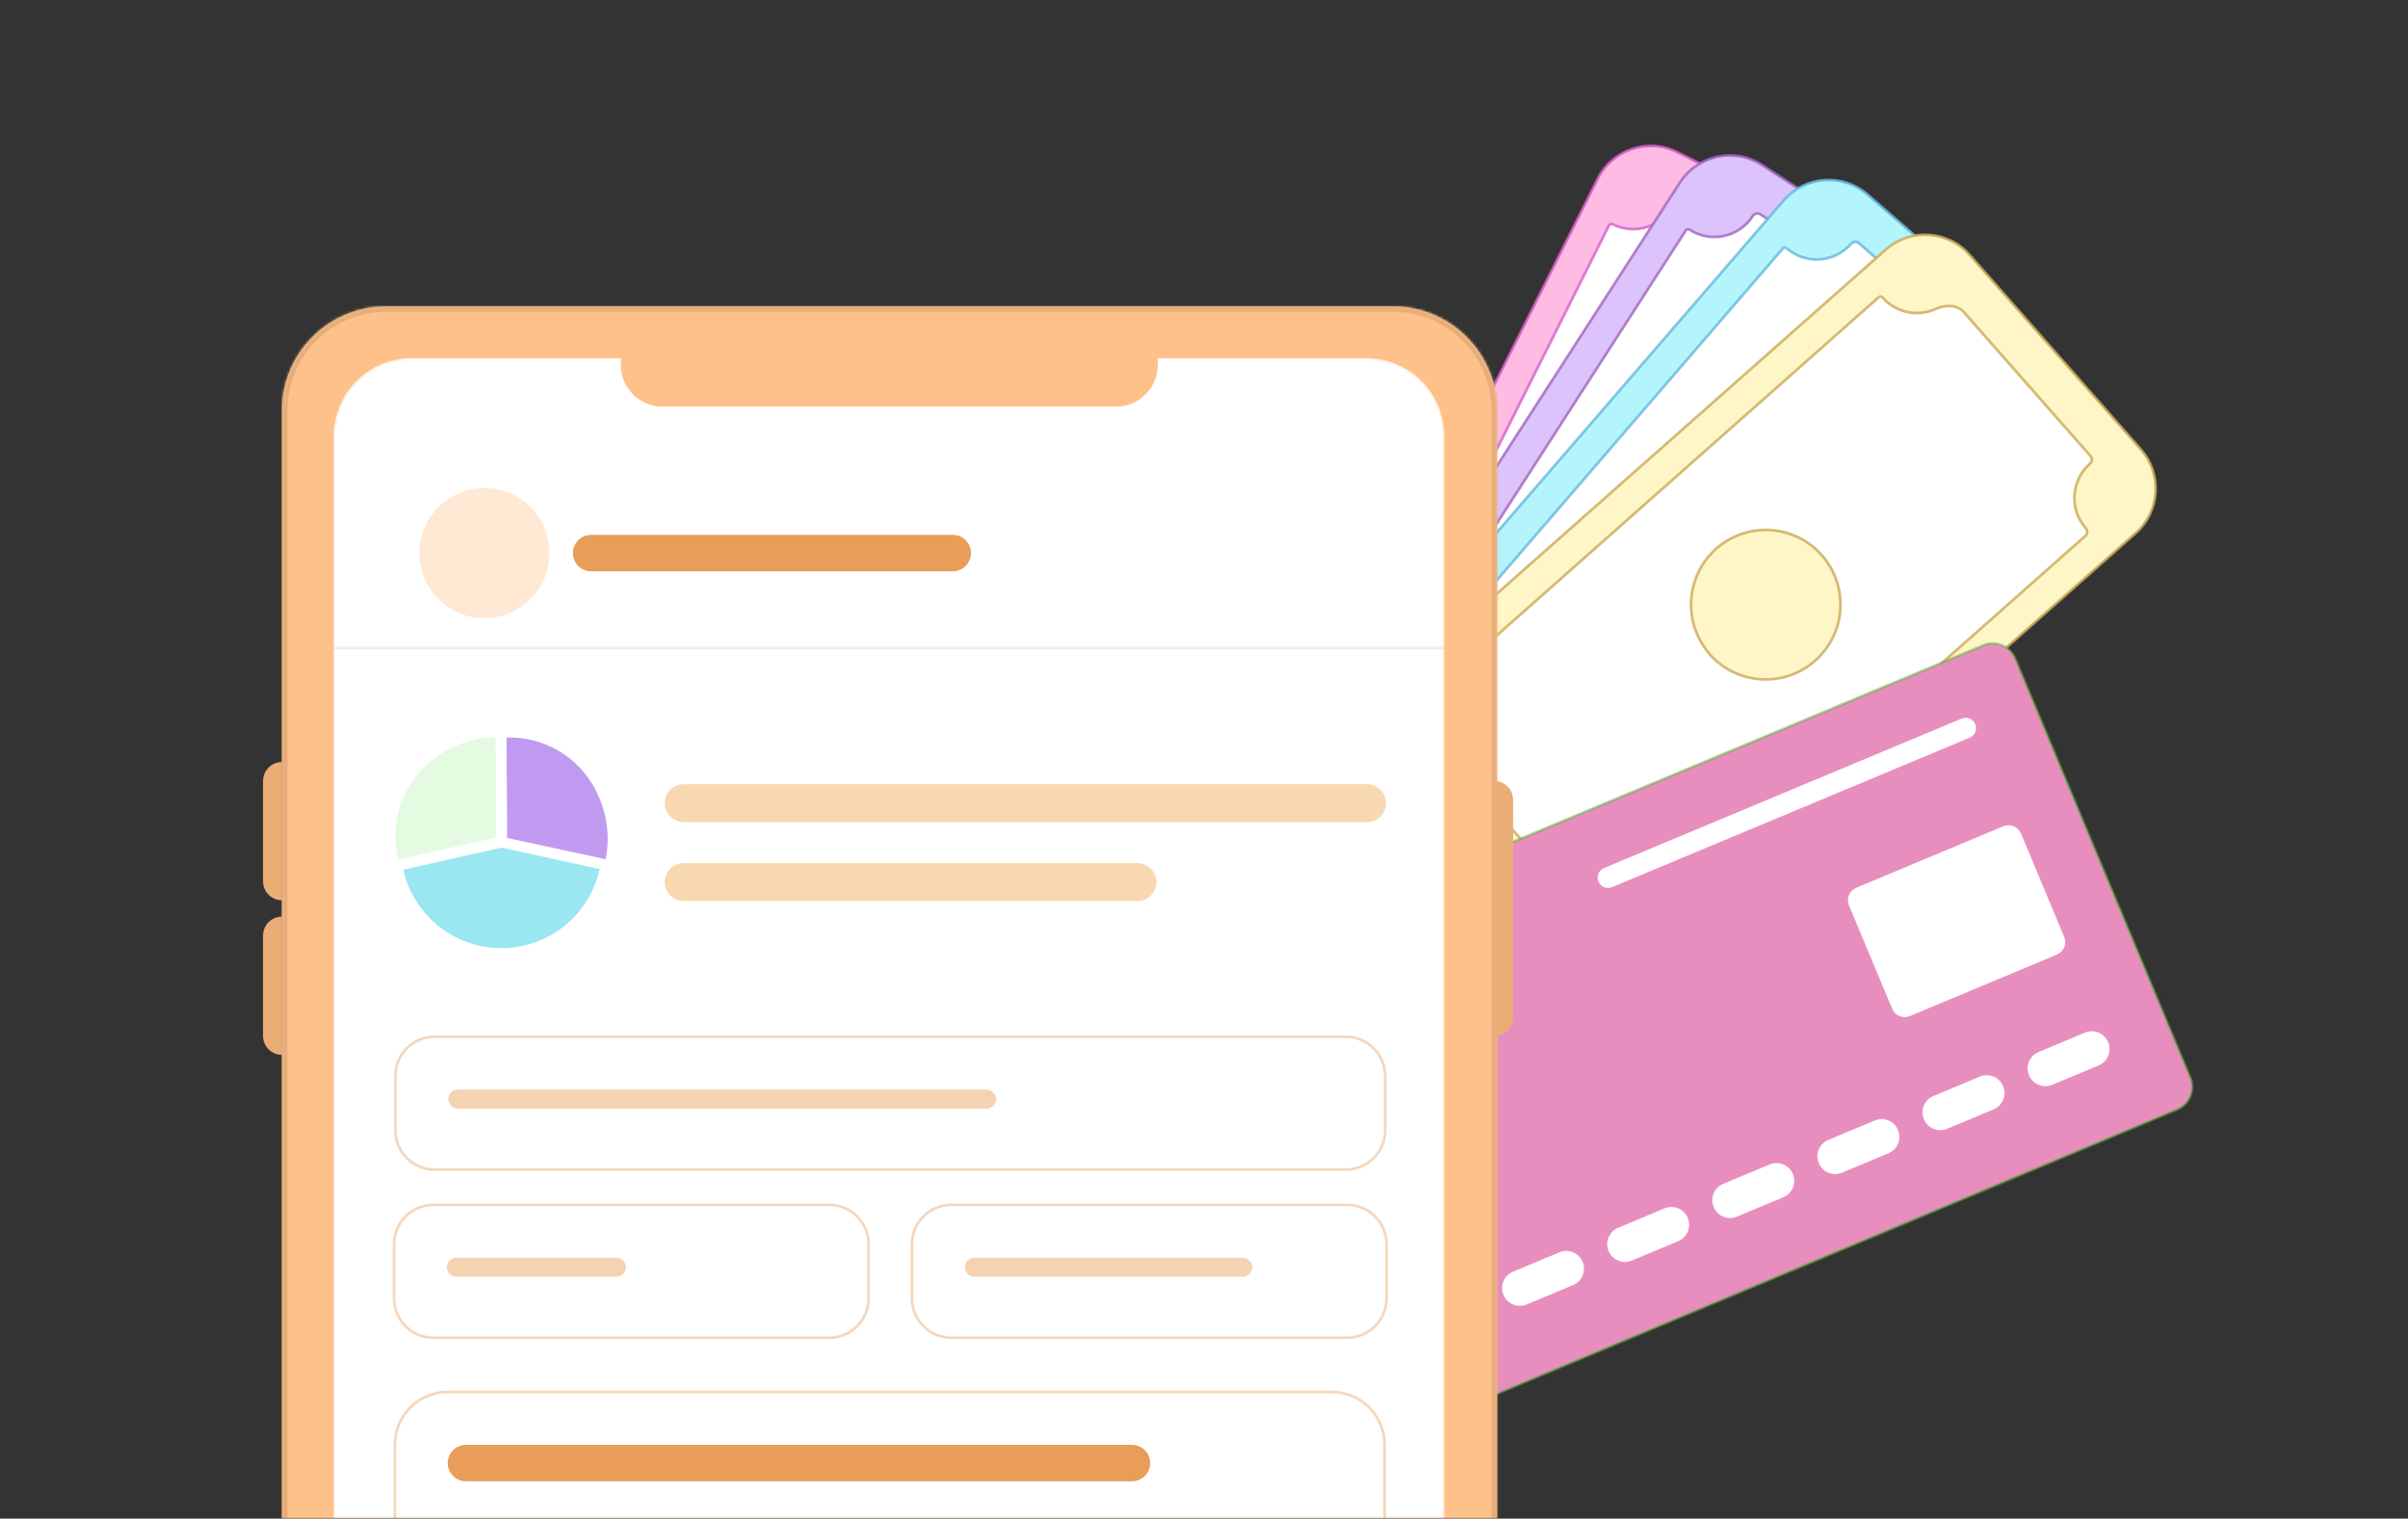
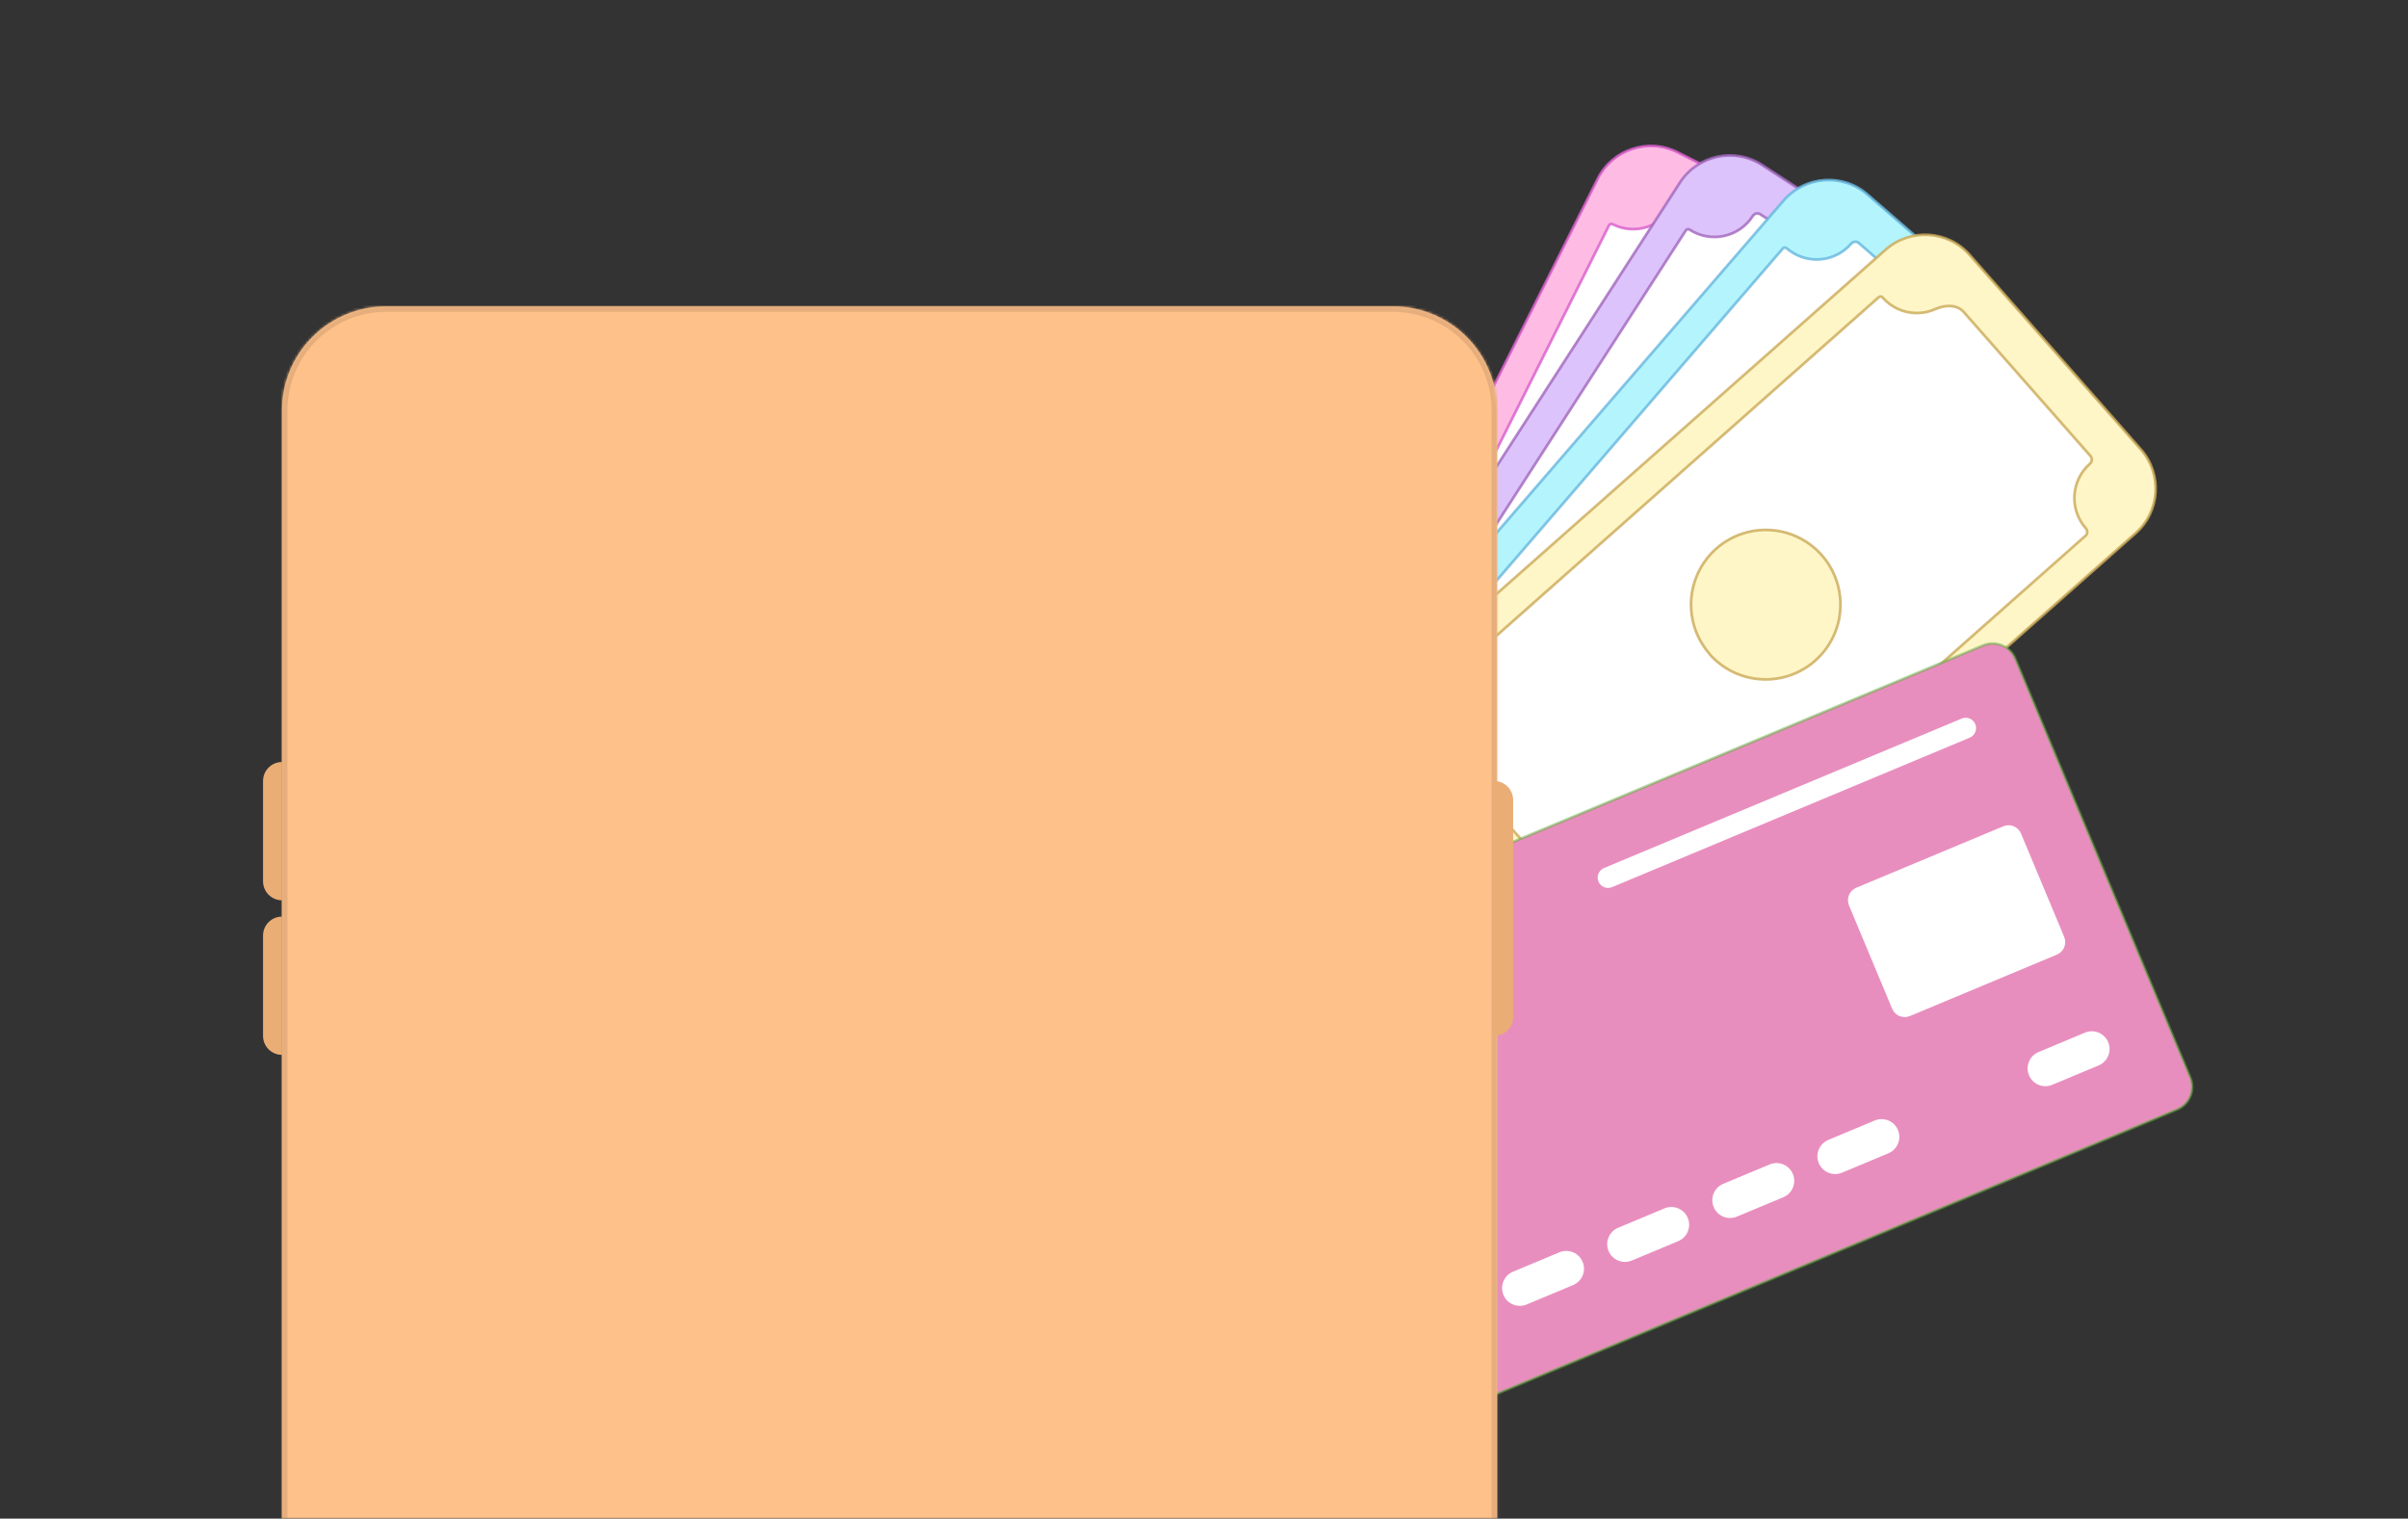
<svg xmlns="http://www.w3.org/2000/svg" width="888" height="560" viewBox="0 0 888 560" fill="none">
  <rect x="0" y="0" width="888" height="560" fill="#333333" stroke="none" />
  <g clip-path="url(#clip0_963_28242)">
    <mask id="mask0_963_28242" style="mask-type:luminance" maskUnits="userSpaceOnUse" x="0" y="0" width="888" height="560">
      <path d="M888 0H0V560H888V0Z" fill="white" />
    </mask>
    <g mask="url(#mask0_963_28242)">
-       <path d="M606.782 341.644C601.342 352.486 588.132 356.851 577.304 351.384L492.034 308.335C481.243 302.887 476.897 289.733 482.318 278.929L589.197 65.924C594.637 55.081 607.847 50.717 618.676 56.184L703.945 99.233C714.736 104.681 719.082 117.835 713.661 128.639L606.782 341.644Z" fill="#FEBCE4" stroke="#D85ECC" stroke-opacity="0.8" stroke-width="1.007" stroke-miterlimit="10" />
+       <path d="M606.782 341.644C601.342 352.486 588.132 356.851 577.304 351.384C481.243 302.887 476.897 289.733 482.318 278.929L589.197 65.924C594.637 55.081 607.847 50.717 618.676 56.184L703.945 99.233C714.736 104.681 719.082 117.835 713.661 128.639L606.782 341.644Z" fill="#FEBCE4" stroke="#D85ECC" stroke-opacity="0.8" stroke-width="1.007" stroke-miterlimit="10" />
      <path d="M695.854 133.79C693.875 132.794 692.112 131.417 690.667 129.737C689.221 128.058 688.122 126.11 687.431 124.004C686.741 121.899 686.473 119.678 686.642 117.469C686.812 115.26 687.417 113.106 688.421 111.131C688.931 110.154 688.611 108.911 687.627 108.414L619.959 74.273C618.978 73.778 617.793 74.272 617.301 75.254C615.292 79.234 611.783 82.253 607.548 83.647C603.313 85.04 598.698 84.695 594.717 82.686C594.218 82.441 593.593 82.607 593.344 83.105L498.715 271.958C498.461 272.465 498.682 273.082 499.2 273.312C503.18 275.322 506.199 278.83 507.593 283.065C508.987 287.3 508.641 291.915 506.632 295.896C506.132 296.883 506.442 298.139 507.43 298.637L575.141 332.815C576.124 333.311 577.313 332.823 577.798 331.834C578.796 329.856 580.174 328.095 581.854 326.651C583.533 325.206 585.481 324.108 587.586 323.417C589.691 322.727 591.911 322.458 594.12 322.627C596.329 322.796 598.482 323.399 600.458 324.401C601.434 324.901 602.681 324.593 603.172 323.612L696.849 136.391C697.334 135.422 696.832 134.255 695.854 133.79ZM584.384 228.476C579.521 226.019 575.496 222.174 572.817 217.429C570.139 212.684 568.927 207.251 569.336 201.817C569.745 196.383 571.756 191.193 575.114 186.902C578.473 182.611 583.028 179.412 588.205 177.71C593.381 176.007 598.946 175.878 604.196 177.338C609.446 178.799 614.145 181.783 617.699 185.913C621.253 190.044 623.502 195.135 624.163 200.544C624.823 205.953 623.865 211.436 621.41 216.301C618.113 222.824 612.361 227.77 605.418 230.053C598.475 232.337 590.909 231.769 584.384 228.476Z" fill="white" stroke="#D85ECC" stroke-opacity="0.8" stroke-width="1.007" stroke-linecap="round" stroke-linejoin="round" />
      <path d="M607.111 343.37C600.53 353.56 586.925 356.469 576.751 349.862L496.65 297.838C486.512 291.254 483.616 277.708 490.174 267.554L619.484 67.356C626.066 57.166 639.671 54.257 649.844 60.865L729.946 112.889C740.083 119.473 742.979 133.019 736.421 143.173L607.111 343.37Z" fill="#DCC3FB" stroke="#A167BD" stroke-opacity="0.8" stroke-width="1.007" stroke-miterlimit="10" />
      <path d="M718.168 146.373C714.428 143.943 711.805 140.128 710.876 135.766C709.947 131.404 710.788 126.852 713.213 123.109C713.832 122.192 713.648 120.916 712.721 120.313L649.118 78.99C648.188 78.385 646.945 78.741 646.353 79.678C645.156 81.537 643.604 83.141 641.787 84.399C639.969 85.657 637.922 86.544 635.761 87.01C633.6 87.476 631.369 87.511 629.194 87.114C627.02 86.716 624.945 85.894 623.089 84.694C622.607 84.389 621.988 84.484 621.679 84.963L507.227 262.394C506.923 262.865 507.094 263.477 507.556 263.794C509.418 264.996 511.024 266.554 512.281 268.378C513.539 270.203 514.423 272.258 514.884 274.426C515.344 276.593 515.372 278.83 514.964 281.009C514.557 283.187 513.724 285.263 512.511 287.118C511.898 288.046 512.081 289.33 513.014 289.936L576.606 331.238C577.538 331.843 578.783 331.49 579.372 330.549C581.804 326.811 585.619 324.192 589.981 323.265C594.343 322.339 598.894 323.182 602.635 325.609C603.551 326.227 604.826 326.041 605.425 325.112L718.855 149.131C719.453 148.203 719.099 146.966 718.168 146.373ZM597.106 228.445C592.532 225.477 588.941 221.219 586.786 216.209C584.632 211.2 584.012 205.664 585.004 200.302C585.997 194.94 588.557 189.993 592.361 186.086C596.165 182.179 601.042 179.488 606.376 178.353C611.71 177.218 617.26 177.691 622.325 179.711C627.39 181.73 631.742 185.207 634.832 189.701C637.921 194.194 639.608 199.503 639.68 204.956C639.751 210.408 638.204 215.76 635.235 220.333C631.253 226.464 625 230.763 617.85 232.284C610.7 233.805 603.239 232.424 597.106 228.445Z" fill="white" stroke="#A167BD" stroke-opacity="0.8" stroke-width="1.007" stroke-linecap="round" stroke-linejoin="round" />
      <path d="M607.272 345.608C599.343 354.789 585.467 355.787 576.306 347.835L504.163 285.218C495.034 277.294 494.04 263.476 501.942 254.327L657.726 73.971C665.654 64.791 679.53 63.794 688.69 71.745L760.82 134.349C769.949 142.273 770.943 156.09 763.042 165.239L607.272 345.608Z" fill="#B4F4FD" stroke="#67B7DE" stroke-opacity="0.8" stroke-width="1.007" stroke-miterlimit="10" />
      <path d="M744.514 165.876C742.707 164.319 741.253 162.393 740.25 160.229C739.247 158.064 738.717 155.711 738.697 153.325C738.677 150.94 739.167 148.577 740.134 146.396C741.666 142.939 741.774 138.484 738.918 136.005L685.45 89.595C684.616 88.871 683.34 89.05 682.624 89.891C681.176 91.561 679.414 92.928 677.437 93.916C675.461 94.904 673.309 95.493 671.105 95.649C668.901 95.804 666.688 95.524 664.592 94.824C662.497 94.124 660.559 93.017 658.892 91.568C658.469 91.192 657.822 91.208 657.452 91.636L519.553 251.584C519.182 252.014 519.274 252.635 519.687 253.024C521.495 254.581 522.948 256.506 523.952 258.671C524.955 260.835 525.484 263.189 525.504 265.575C525.524 267.96 525.034 270.322 524.068 272.503C522.535 275.96 522.428 280.416 525.283 282.895L578.751 329.305C579.587 330.03 580.864 329.854 581.578 329.009C583.122 327.181 585.043 325.71 587.209 324.693C589.375 323.677 591.735 323.141 594.128 323.121C596.52 323.1 598.889 323.597 601.072 324.577C604.516 326.123 608.979 326.242 611.444 323.383L744.803 168.752C745.531 167.907 745.345 166.62 744.514 165.876ZM613.271 230.41C609.152 226.836 606.185 222.122 604.746 216.862C603.307 211.602 603.46 206.034 605.185 200.861C606.911 195.688 610.132 191.143 614.441 187.801C618.75 184.459 623.953 182.47 629.393 182.085C634.832 181.701 640.264 182.938 645 185.64C649.736 188.343 653.565 192.389 656.001 197.268C658.438 202.146 659.373 207.638 658.688 213.048C658.003 218.458 655.729 223.543 652.154 227.661C649.782 230.395 646.895 232.636 643.657 234.254C640.418 235.873 636.893 236.837 633.282 237.092C629.671 237.348 626.045 236.889 622.611 235.742C619.178 234.596 616.004 232.784 613.271 230.41Z" fill="white" stroke="#67B7DE" stroke-opacity="0.8" stroke-width="1.007" stroke-linecap="round" stroke-linejoin="round" />
      <path d="M609.046 354.534C599.961 362.571 586.077 361.705 578.061 352.601L514.95 280.917C506.962 271.844 507.824 258.018 516.878 250.008L695.371 92.081C704.457 84.043 718.342 84.909 726.358 94.015L789.47 165.71C797.457 174.783 796.594 188.609 787.541 196.619L609.046 354.534Z" fill="#FFF6C8" stroke="#CAAA58" stroke-opacity="0.8" stroke-width="1.007" stroke-miterlimit="10" />
      <path d="M769.161 194.771C766.218 191.422 764.724 187.042 765.007 182.592C765.29 178.143 767.327 173.988 770.672 171.039C771.506 170.311 771.682 169.03 770.951 168.199L724.177 115.064C721.68 112.227 717.223 112.375 713.784 113.941C711.611 114.93 709.251 115.441 706.863 115.441C704.475 115.441 702.115 114.93 699.942 113.941C697.768 112.951 695.832 111.508 694.264 109.707C693.889 109.285 693.257 109.209 692.834 109.583L534.695 249.622C534.266 250.002 534.269 250.632 534.636 251.072C536.095 252.729 537.214 254.658 537.928 256.748C538.642 258.837 538.937 261.047 538.797 263.251C538.656 265.455 538.083 267.609 537.11 269.591C536.137 271.574 534.783 273.345 533.126 274.804C532.289 275.527 532.123 276.804 532.853 277.634L582.938 334.531C583.686 335.38 585.007 335.366 585.862 334.625C587.518 333.164 589.446 332.044 591.536 331.329C593.626 330.614 595.836 330.318 598.041 330.458C600.245 330.598 602.4 331.172 604.383 332.146C606.365 333.12 608.136 334.476 609.593 336.135C610.32 336.964 611.595 337.133 612.419 336.402L769.09 197.567C769.904 196.846 769.891 195.577 769.161 194.771ZM630.433 241.162C630.447 241.162 630.455 241.145 630.445 241.134C626.86 237.048 624.564 231.992 623.846 226.603C623.125 221.202 624.023 215.709 626.425 210.818C628.826 205.926 632.624 201.857 637.338 199.124C642.052 196.391 647.471 195.118 652.909 195.464C658.347 195.81 663.56 197.761 667.89 201.07C672.219 204.379 675.47 208.897 677.232 214.053C678.993 219.21 679.187 224.773 677.787 230.039C676.388 235.305 673.458 240.038 669.369 243.64C666.65 246.042 663.484 247.883 660.051 249.059C656.619 250.235 652.988 250.722 649.368 250.492C645.747 250.261 642.207 249.319 638.951 247.718C635.707 246.123 632.808 243.905 630.42 241.191C630.41 241.18 630.418 241.162 630.433 241.162Z" fill="white" stroke="#CAAA58" stroke-opacity="0.8" stroke-width="1.007" stroke-linecap="round" stroke-linejoin="round" />
      <path d="M543.669 517.49L802.878 409.132C805.077 408.201 806.821 406.44 807.729 404.231C808.637 402.021 808.636 399.543 807.727 397.334L743.163 242.857C742.232 240.654 740.468 238.908 738.255 237.999C736.042 237.091 733.56 237.094 731.349 238.008L472.141 346.335C469.941 347.266 468.198 349.028 467.29 351.237C466.382 353.446 466.383 355.925 467.292 358.133L531.856 512.64C532.787 514.844 534.551 516.59 536.764 517.499C538.977 518.407 541.459 518.404 543.669 517.49Z" fill="#E88EBE" stroke="#61AE3C" stroke-opacity="0.5" stroke-width="1.007" stroke-linecap="round" stroke-linejoin="round" />
      <path d="M499.562 378.385L515.169 385.171C519.007 386.84 523.471 385.081 525.139 381.244L531.924 365.636C533.593 361.799 531.834 357.335 527.997 355.666L512.39 348.88C508.553 347.212 504.089 348.97 502.42 352.808L495.635 368.415C493.966 372.253 495.724 376.717 499.562 378.385Z" fill="white" />
      <path d="M756.806 400.036L773.922 392.883C777.259 391.489 778.833 387.653 777.439 384.316C776.044 380.979 772.209 379.405 768.872 380.799L751.756 387.952C748.419 389.346 746.844 393.182 748.238 396.519C749.633 399.856 753.469 401.431 756.806 400.036Z" fill="white" />
-       <path d="M718.048 416.251L735.164 409.098C738.501 407.704 740.076 403.868 738.682 400.531C737.287 397.194 733.451 395.619 730.114 397.014L712.998 404.167C709.661 405.561 708.087 409.397 709.481 412.734C710.876 416.071 714.711 417.646 718.048 416.251Z" fill="white" />
      <path d="M679.282 432.441L696.398 425.288C699.735 423.893 701.31 420.058 699.915 416.721C698.521 413.384 694.685 411.809 691.348 413.203L674.232 420.356C670.895 421.751 669.321 425.586 670.715 428.923C672.11 432.26 675.945 433.835 679.282 432.441Z" fill="white" />
      <path d="M640.524 448.642L657.64 441.489C660.977 440.094 662.552 436.259 661.158 432.922C659.763 429.585 655.927 428.01 652.59 429.405L635.474 436.557C632.137 437.952 630.563 441.788 631.957 445.125C633.352 448.462 637.187 450.036 640.524 448.642Z" fill="white" />
      <path d="M601.763 464.843L618.879 457.69C622.216 456.296 623.79 452.46 622.396 449.123C621.001 445.786 617.166 444.211 613.829 445.606L596.713 452.759C593.376 454.153 591.801 457.989 593.195 461.326C594.59 464.663 598.426 466.237 601.763 464.843Z" fill="white" />
      <path d="M562.994 481.042L580.11 473.889C583.447 472.495 585.021 468.659 583.627 465.322C582.232 461.985 578.397 460.41 575.06 461.805L557.944 468.958C554.607 470.352 553.032 474.188 554.426 477.525C555.821 480.862 559.657 482.437 562.994 481.042Z" fill="white" />
      <path d="M704.322 374.68L758.527 352.028C761.075 350.963 762.277 348.034 761.213 345.486L745.294 307.393C744.229 304.845 741.3 303.643 738.752 304.708L684.547 327.36C681.999 328.425 680.796 331.353 681.861 333.901L697.78 371.994C698.845 374.542 701.774 375.745 704.322 374.68Z" fill="white" />
      <path d="M594.476 327.148L726.373 272.028C728.321 271.214 729.24 268.976 728.426 267.028C727.612 265.081 725.373 264.162 723.426 264.976L591.529 320.095C589.582 320.909 588.663 323.148 589.476 325.095C590.29 327.043 592.529 327.962 594.476 327.148Z" fill="white" />
      <path d="M104 151.378C104 130.183 121.183 113 142.378 113H513.689C534.885 113 552.068 130.183 552.068 151.378V560.108H104V151.378Z" fill="#FEC189" />
      <mask id="mask1_963_28242" style="mask-type:luminance" maskUnits="userSpaceOnUse" x="104" y="113" width="449" height="448">
        <path d="M104 151.378C104 130.183 121.183 113 142.378 113H513.689C534.885 113 552.068 130.183 552.068 151.378V560.108H104V151.378Z" fill="white" />
      </mask>
      <g mask="url(#mask1_963_28242)">
        <path d="M102 151.378C102 129.078 120.078 111 142.378 111H513.689C535.99 111 554.068 129.078 554.068 151.378H550.068C550.068 131.287 533.78 115 513.689 115H142.378C122.287 115 106 131.287 106 151.378H102ZM102 560.108V151.378C102 129.078 120.078 111 142.378 111V115C122.287 115 106 131.287 106 151.378V560.108H102ZM513.689 111C535.99 111 554.068 129.078 554.068 151.378V560.108H550.068V151.378C550.068 131.287 533.78 115 513.689 115V111Z" fill="#FEC189" />
      </g>
      <mask id="mask2_963_28242" style="mask-type:luminance" maskUnits="userSpaceOnUse" x="104" y="113" width="449" height="448">
        <path d="M104 151.378C104 130.183 121.183 113 142.378 113H513.689C534.885 113 552.068 130.183 552.068 151.378V560.108H104V151.378Z" fill="white" />
      </mask>
      <g mask="url(#mask2_963_28242)">
        <path d="M102 151.378C102 129.078 120.078 111 142.378 111H513.689C535.99 111 554.068 129.078 554.068 151.378H550.068C550.068 131.287 533.78 115 513.689 115H142.378C122.287 115 106 131.287 106 151.378H102ZM102 560.108V151.378C102 129.078 120.078 111 142.378 111V115C122.287 115 106 131.287 106 151.378V560.108H102ZM513.689 111C535.99 111 554.068 129.078 554.068 151.378V560.108H550.068V151.378C550.068 131.287 533.78 115 513.689 115V111Z" fill="black" fill-opacity="0.1" />
      </g>
      <mask id="mask3_963_28242" style="mask-type:luminance" maskUnits="userSpaceOnUse" x="123" y="132" width="410" height="428">
-         <path d="M123 160.784C123 144.887 135.887 132 151.784 132H503.905C519.802 132 532.689 144.887 532.689 160.784V559.919H123V160.784Z" fill="white" />
-       </mask>
+         </mask>
      <g mask="url(#mask3_963_28242)">
        <path d="M123 160.784C123 144.887 135.887 132 151.784 132H503.905C519.802 132 532.689 144.887 532.689 160.784V559.919H123V160.784Z" fill="white" />
        <path d="M123 238.979H532.689" stroke="#EFECF3" stroke-width="0.959" />
        <path d="M491.109 513.309H165.109C154.34 513.309 145.609 522.039 145.609 532.809V607.295C145.609 618.064 154.34 626.795 165.109 626.795H491.109C501.879 626.795 510.609 618.064 510.609 607.295V532.809C510.609 522.039 501.879 513.309 491.109 513.309Z" fill="white" />
        <path d="M491.109 513.309H165.109C154.34 513.309 145.609 522.039 145.609 532.809V607.295C145.609 618.064 154.34 626.795 165.109 626.795H491.109C501.879 626.795 510.609 618.064 510.609 607.295V532.809C510.609 522.039 501.879 513.309 491.109 513.309Z" stroke="#F4D7BD" />
        <path d="M417.447 532.809H171.826C168.116 532.809 165.109 535.816 165.109 539.525C165.109 543.234 168.116 546.241 171.826 546.241H417.447C421.156 546.241 424.163 543.234 424.163 539.525C424.163 535.816 421.156 532.809 417.447 532.809Z" fill="#E99D58" />
        <path d="M496.309 382.309H160.309C152.3 382.309 145.809 388.8 145.809 396.809V416.809C145.809 424.817 152.3 431.309 160.309 431.309H496.309C504.317 431.309 510.809 424.817 510.809 416.809V396.809C510.809 388.8 504.317 382.309 496.309 382.309Z" fill="white" />
        <path d="M496.309 382.309H160.309C152.3 382.309 145.809 388.8 145.809 396.809V416.809C145.809 424.817 152.3 431.309 160.309 431.309H496.309C504.317 431.309 510.809 424.817 510.809 416.809V396.809C510.809 388.8 504.317 382.309 496.309 382.309Z" stroke="#F4D7BD" />
        <path d="M363.809 401.809H168.809C166.876 401.809 165.309 403.376 165.309 405.309C165.309 407.242 166.876 408.809 168.809 408.809H363.809C365.742 408.809 367.309 407.242 367.309 405.309C367.309 403.376 365.742 401.809 363.809 401.809Z" fill="#F5D2B2" />
        <path d="M305.809 444.309H159.809C151.8 444.309 145.309 450.8 145.309 458.809V478.809C145.309 486.817 151.8 493.309 159.809 493.309H305.809C313.817 493.309 320.309 486.817 320.309 478.809V458.809C320.309 450.8 313.817 444.309 305.809 444.309Z" fill="white" />
        <path d="M305.809 444.309H159.809C151.8 444.309 145.309 450.8 145.309 458.809V478.809C145.309 486.817 151.8 493.309 159.809 493.309H305.809C313.817 493.309 320.309 486.817 320.309 478.809V458.809C320.309 450.8 313.817 444.309 305.809 444.309Z" stroke="#F4D7BD" />
        <path d="M227.309 463.809H168.309C166.376 463.809 164.809 465.376 164.809 467.309C164.809 469.242 166.376 470.809 168.309 470.809H227.309C229.242 470.809 230.809 469.242 230.809 467.309C230.809 465.376 229.242 463.809 227.309 463.809Z" fill="#F5D2B2" />
-         <path d="M496.809 444.309H350.809C342.8 444.309 336.309 450.8 336.309 458.809V478.809C336.309 486.817 342.8 493.309 350.809 493.309H496.809C504.817 493.309 511.309 486.817 511.309 478.809V458.809C511.309 450.8 504.817 444.309 496.809 444.309Z" fill="white" />
-         <path d="M496.809 444.309H350.809C342.8 444.309 336.309 450.8 336.309 458.809V478.809C336.309 486.817 342.8 493.309 350.809 493.309H496.809C504.817 493.309 511.309 486.817 511.309 478.809V458.809C511.309 450.8 504.817 444.309 496.809 444.309Z" stroke="#F4D7BD" />
        <path d="M458.309 463.809H359.309C357.376 463.809 355.809 465.376 355.809 467.309C355.809 469.242 357.376 470.809 359.309 470.809H458.309C460.242 470.809 461.809 469.242 461.809 467.309C461.809 465.376 460.242 463.809 458.309 463.809Z" fill="#F5D2B2" />
        <path d="M202.633 203.959C202.633 190.712 191.894 179.973 178.647 179.973C165.399 179.973 154.66 190.712 154.66 203.959C154.66 217.207 165.399 227.946 178.647 227.946C191.894 227.946 202.633 217.207 202.633 203.959Z" fill="#FFE9D4" />
        <path d="M351.346 197.242H217.982C214.273 197.242 211.266 200.249 211.266 203.958C211.266 207.668 214.273 210.675 217.982 210.675H351.346C355.056 210.675 358.063 207.668 358.063 203.958C358.063 200.249 355.056 197.242 351.346 197.242Z" fill="#E89D58" />
        <path d="M182.958 301.771L182.771 271.809C173.625 271.975 164.839 275.402 157.996 281.471C153.623 285.287 150.25 290.115 148.17 295.533C146.091 300.951 145.369 306.796 146.067 312.557C146.226 314.024 146.464 315.48 146.778 316.921C146.77 316.958 146.77 316.996 146.778 317.033L182.939 308.887L182.958 301.771Z" fill="white" />
        <g opacity="0.3">
          <path d="M182.958 301.771L182.771 271.809C173.625 271.975 164.839 275.402 157.996 281.471C153.623 285.287 150.25 290.115 148.17 295.533C146.091 300.951 145.369 306.796 146.067 312.557C146.226 314.024 146.464 315.48 146.778 316.921C146.77 316.958 146.77 316.996 146.778 317.033L182.939 308.887L182.958 301.771Z" fill="#A6F19A" />
        </g>
        <path d="M220.239 292.535C217.598 286.864 213.509 281.989 208.383 278.402C203.258 274.815 197.277 272.643 191.044 272.105L189.902 271.992H189.171C188.46 271.992 187.729 271.992 186.999 271.992H186.793L186.999 301.955V308.996L223.31 316.842C223.869 314.29 224.139 311.683 224.115 309.071C224.06 303.34 222.737 297.693 220.239 292.535Z" fill="white" />
        <path d="M220.235 292.537C217.594 286.866 213.505 281.991 208.379 278.404C203.254 274.817 197.273 272.645 191.04 272.106L189.898 271.994H189.167C188.456 271.994 187.725 271.994 186.995 271.994H186.789L186.995 301.957V308.998L223.306 316.844C223.865 314.292 224.136 311.685 224.111 309.073C224.057 303.342 222.733 297.695 220.235 292.537Z" fill="#C09AF1" />
        <path d="M184.898 312.574L148.719 320.72C150.574 328.952 155.182 336.306 161.781 341.565C168.38 346.824 176.576 349.675 185.015 349.647C193.454 349.619 201.63 346.713 208.194 341.409C214.758 336.105 219.316 328.721 221.116 320.477L184.936 312.574" fill="#9AE7F1" />
        <path d="M504.117 289.172H252.117C248.251 289.172 245.117 292.306 245.117 296.172C245.117 300.038 248.251 303.172 252.117 303.172H504.117C507.983 303.172 511.117 300.038 511.117 296.172C511.117 292.306 507.983 289.172 504.117 289.172Z" fill="#F8D8B1" />
        <path d="M419.455 318.283H252.117C248.251 318.283 245.117 321.417 245.117 325.283C245.117 329.149 248.251 332.283 252.117 332.283H419.455C423.321 332.283 426.455 329.149 426.455 325.283C426.455 321.417 423.321 318.283 419.455 318.283Z" fill="#F8D8B1" />
      </g>
      <path d="M228.945 129.945H426.945V134.594C426.945 143.072 420.072 149.945 411.594 149.945H244.297C235.818 149.945 228.945 143.072 228.945 134.594V129.945Z" fill="#FEC189" />
      <path d="M558 295C558 291.134 554.866 288 551 288V382C554.866 382 558 378.866 558 375V295Z" fill="#EAAD75" />
      <path d="M97 288C97 284.134 100.134 281 104 281V332C100.134 332 97 328.866 97 325V288Z" fill="#EAAD75" />
      <path d="M97 345C97 341.134 100.134 338 104 338V389C100.134 389 97 385.866 97 382V345Z" fill="#EAAD75" />
    </g>
  </g>
  <defs>
    <clipPath id="clip0_963_28242">
      <rect width="888" height="560" fill="white" />
    </clipPath>
  </defs>
</svg>